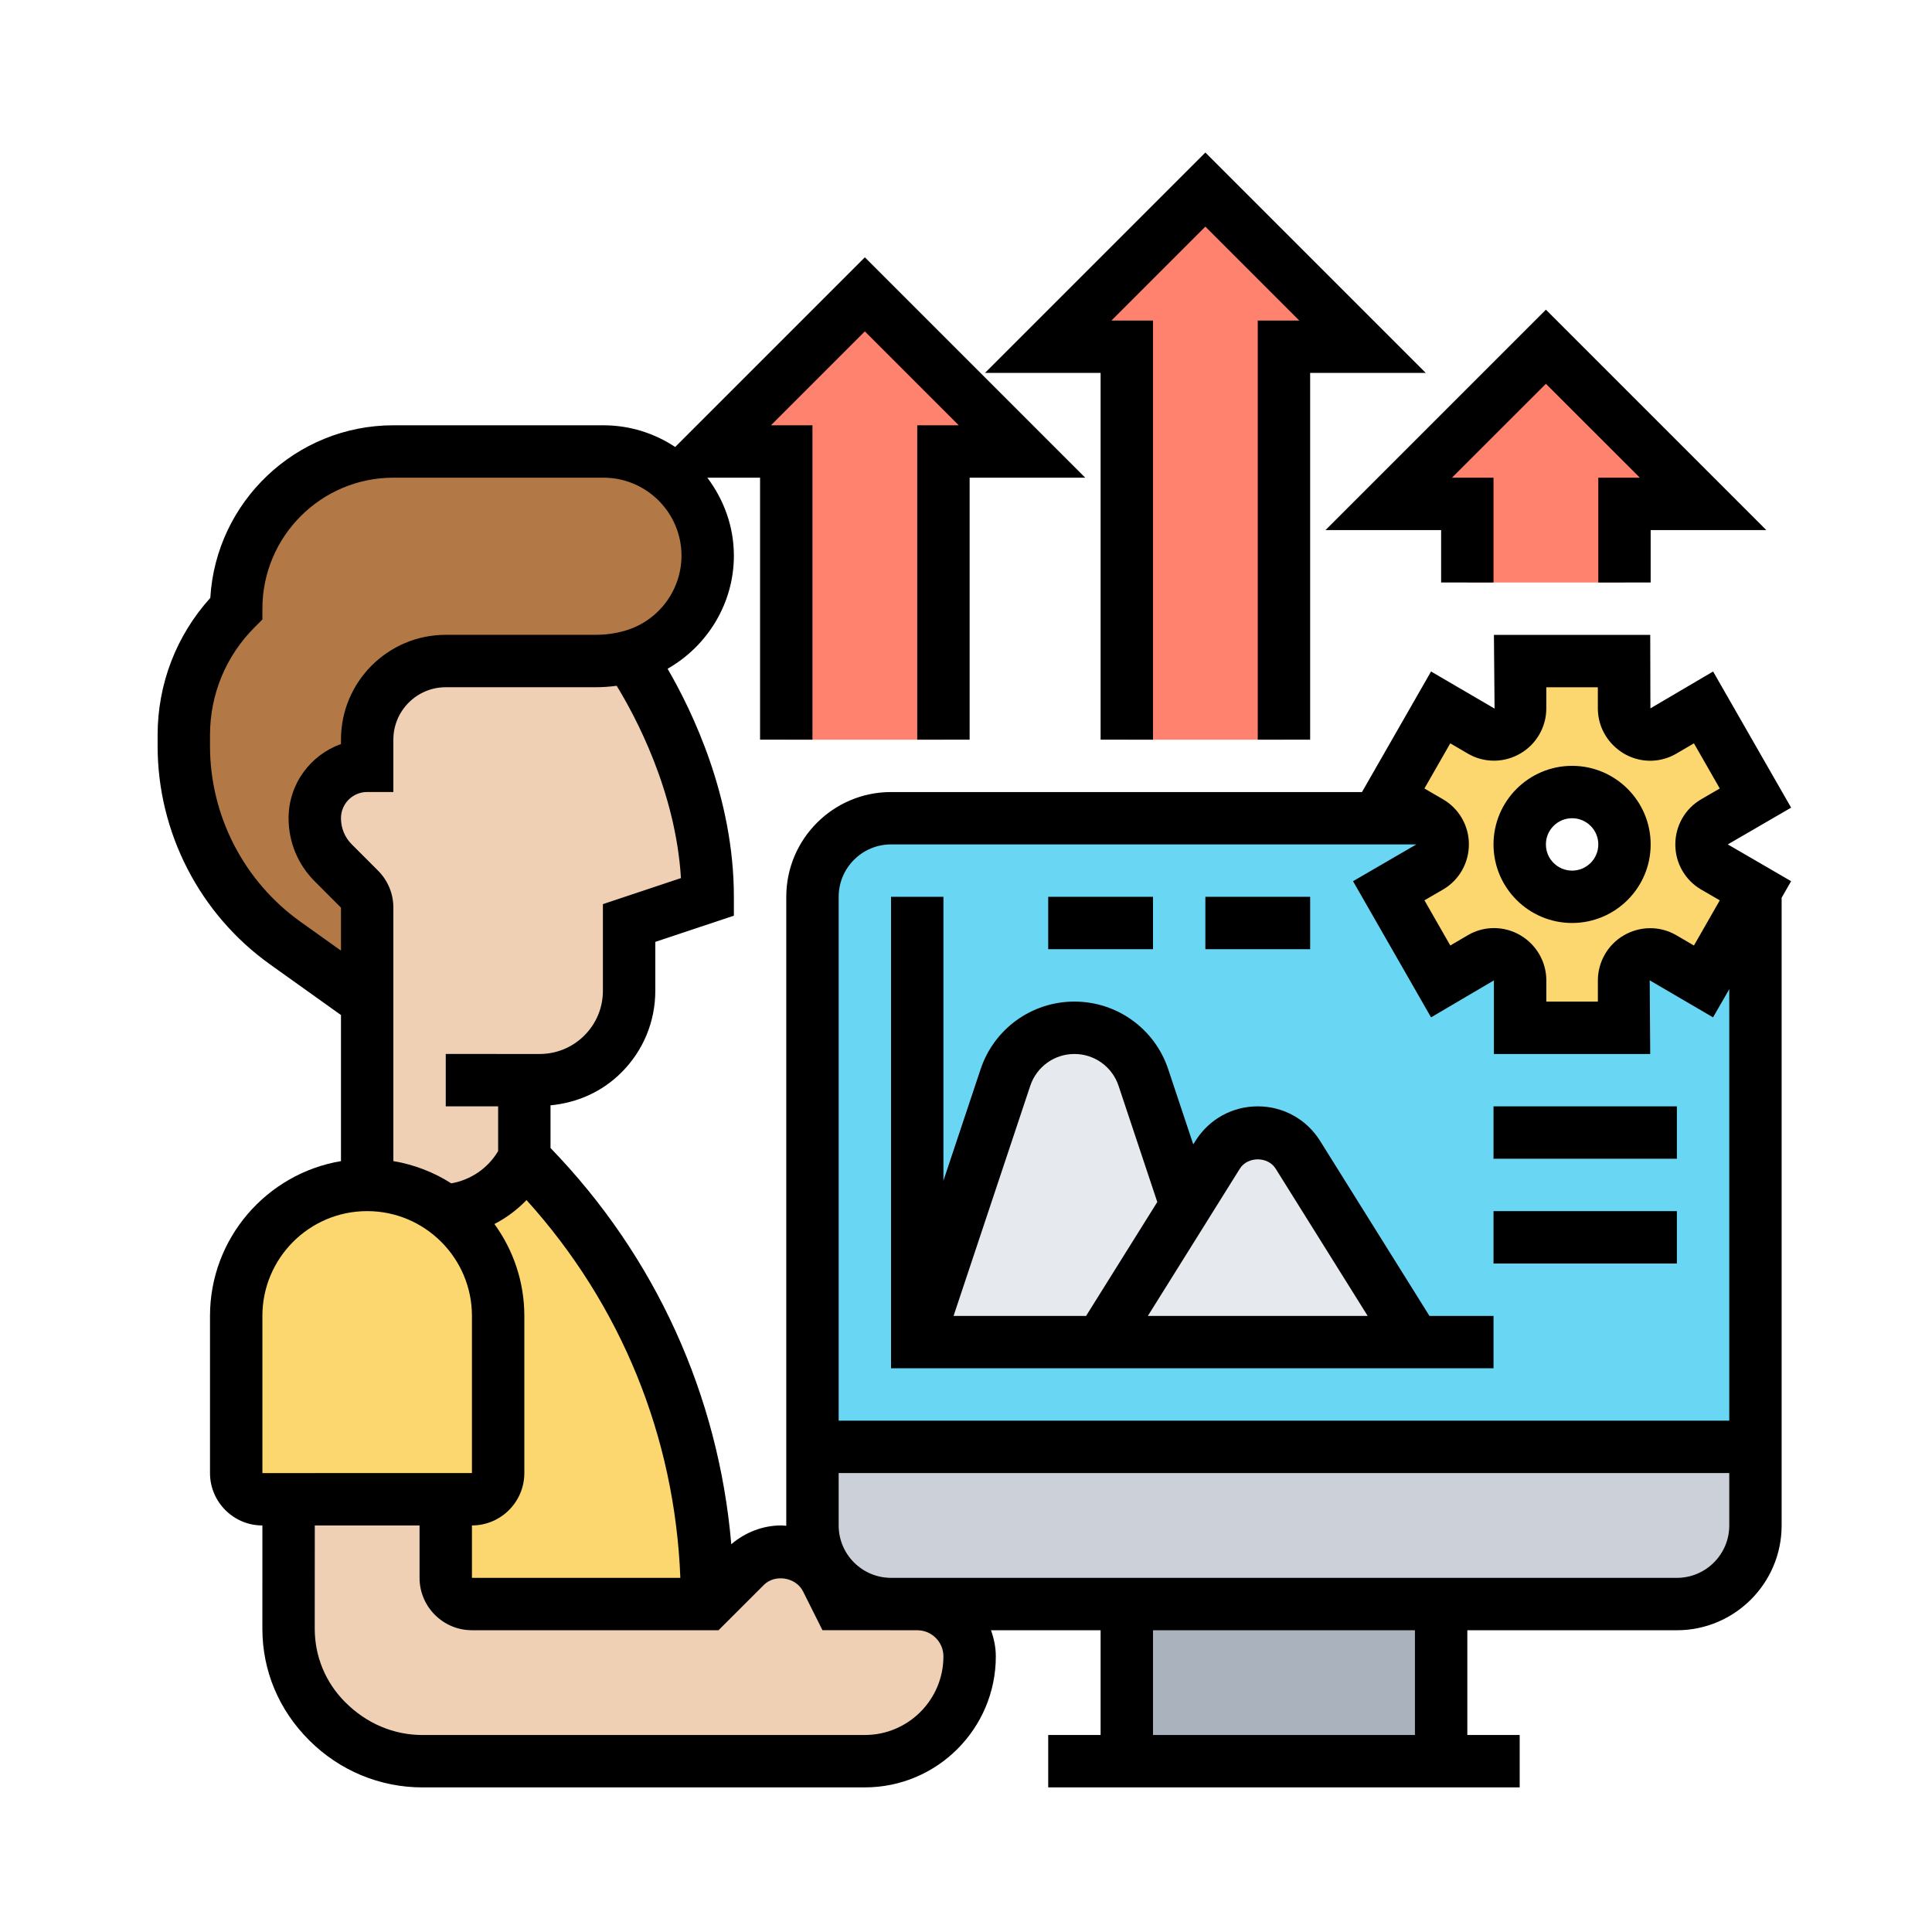
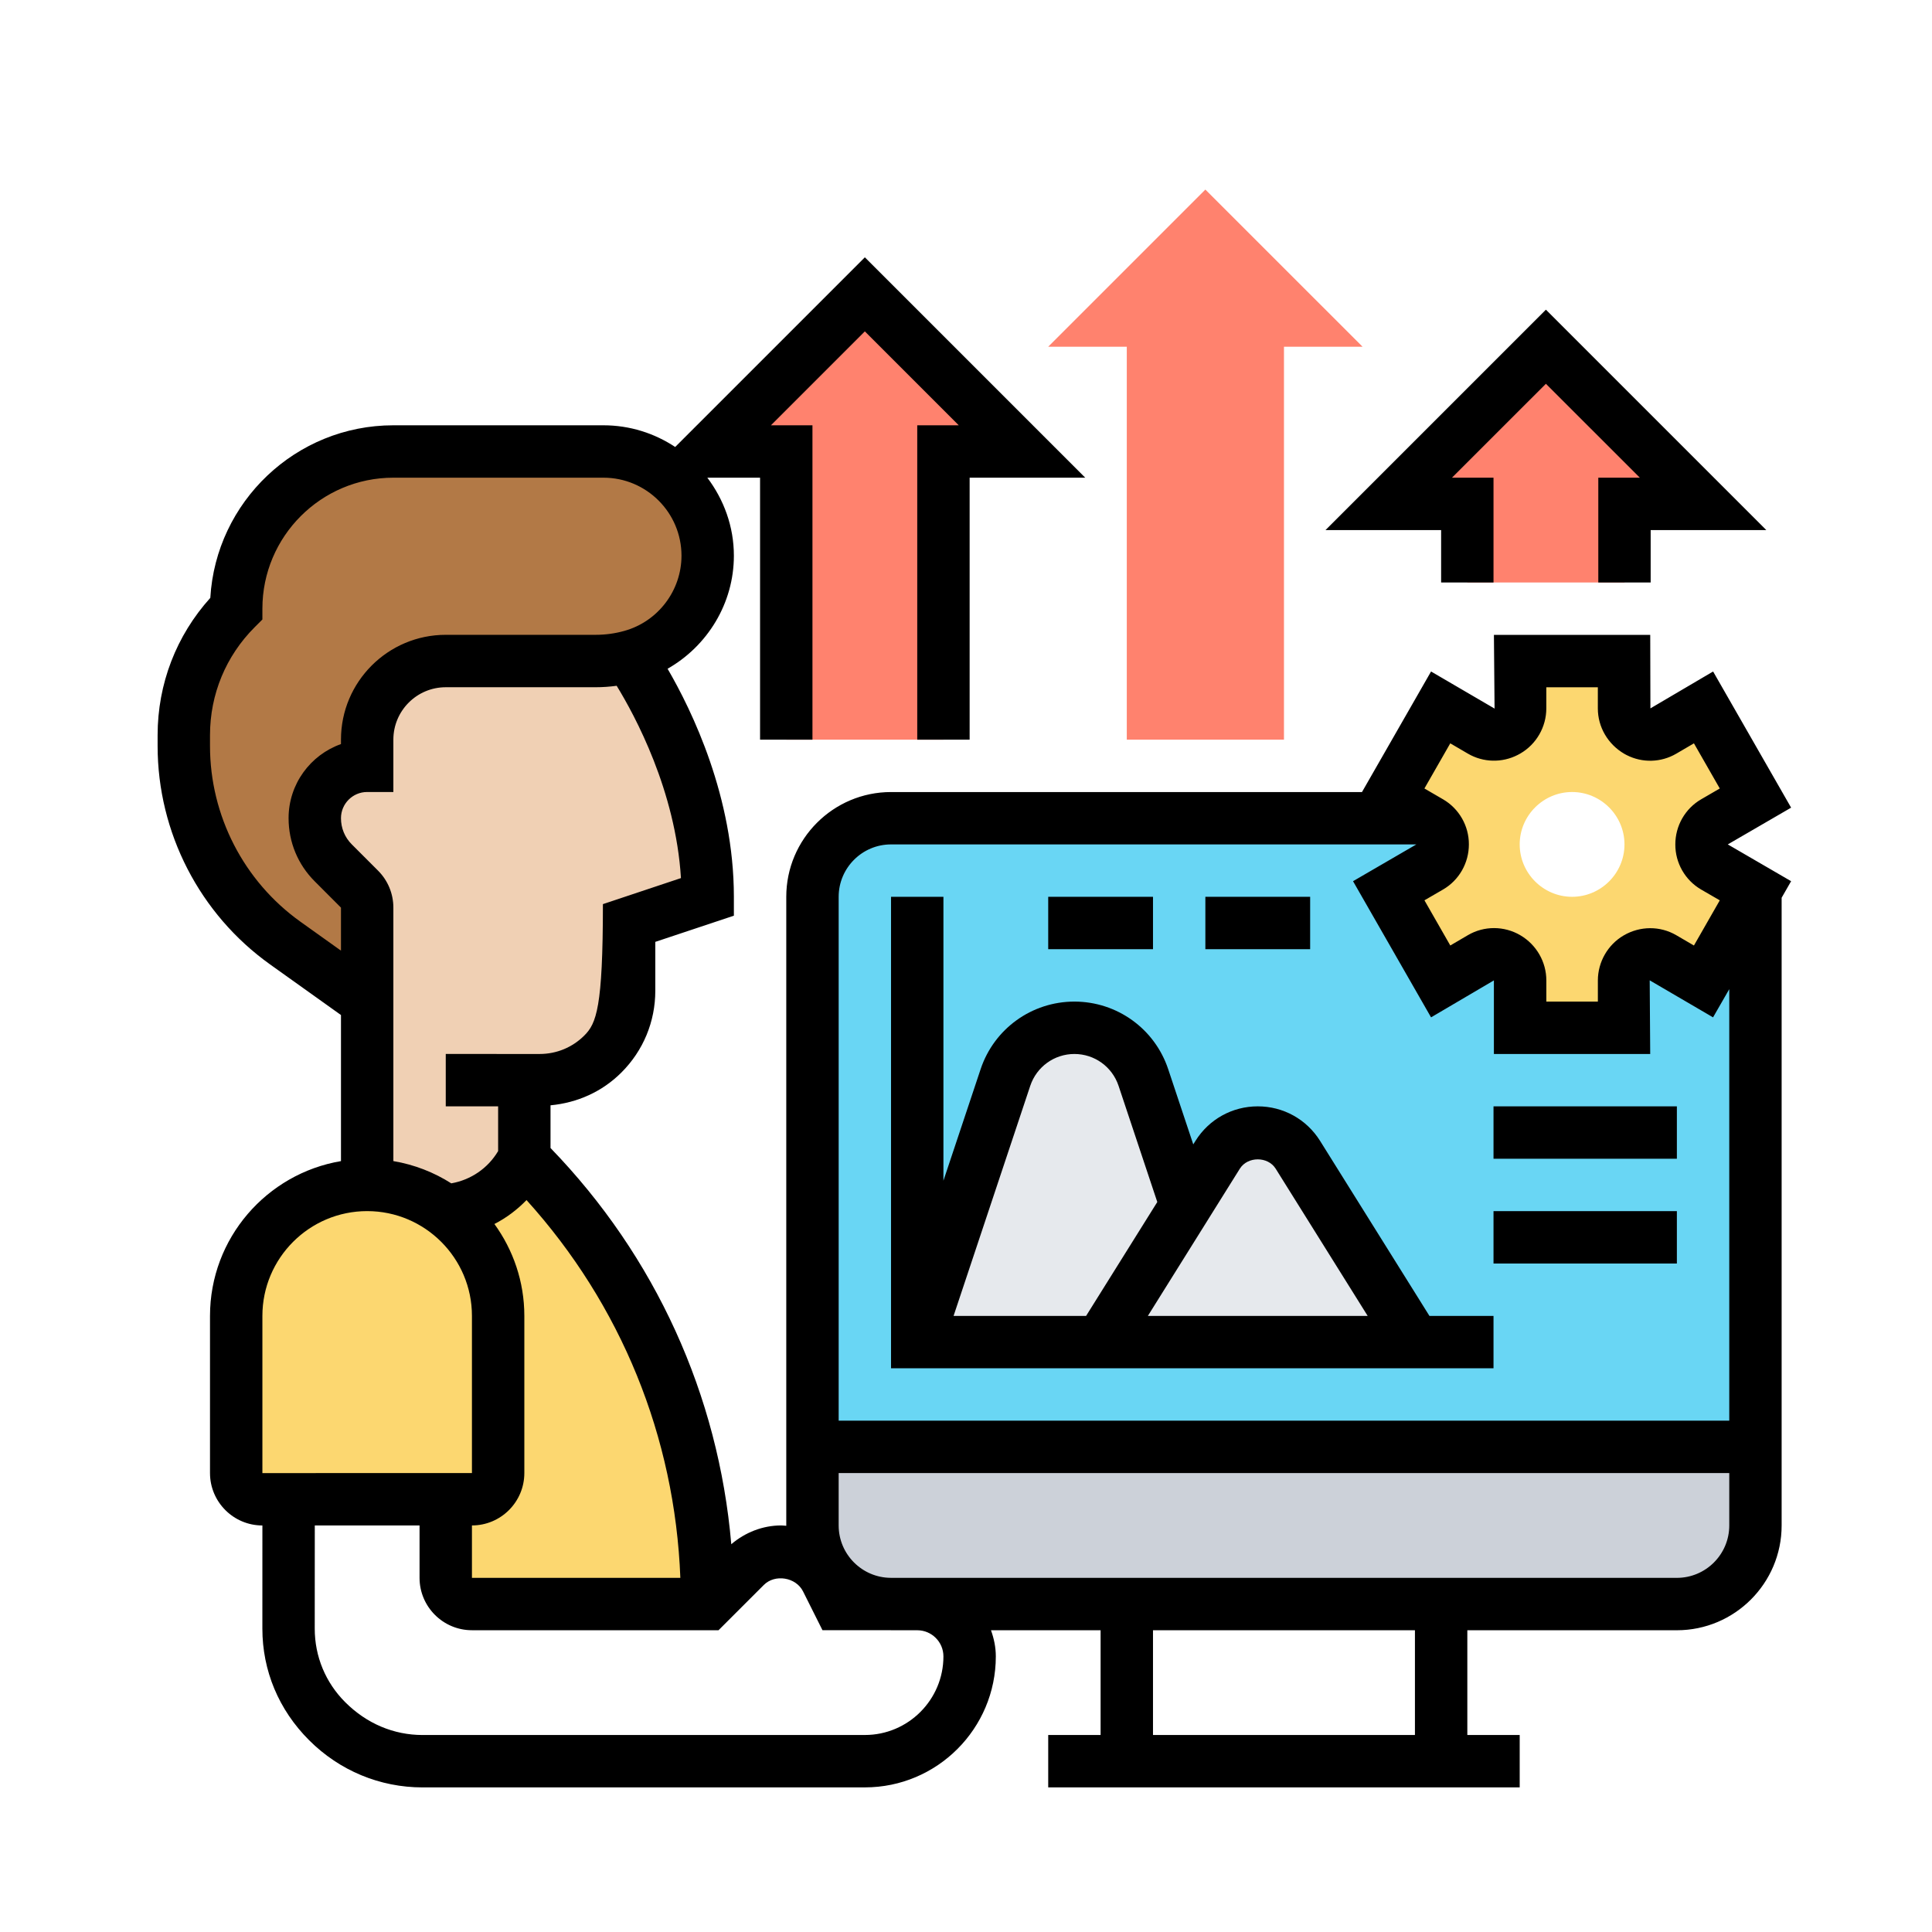
<svg xmlns="http://www.w3.org/2000/svg" width="76" height="76" viewBox="0 0 76 76" fill="none">
  <mask id="mask0_1_4345" style="mask-type:alpha" maskUnits="userSpaceOnUse" x="0" y="0" width="76" height="76">
    <rect width="76" height="76" fill="#D9D9D9" />
  </mask>
  <g mask="url(#mask0_1_4345)">
    <path d="M66.994 19.822H63.903V22.913H57.721V19.822H54.629L60.812 13.639L66.994 19.822Z" fill="#FF826E" />
    <path d="M53.599 13.639H50.508V29.096H44.325V13.639H41.234L47.416 7.457L53.599 13.639Z" fill="#FF826E" />
    <path d="M40.203 17.761H37.112V29.096H35.051H30.93V17.761H27.839L34.021 11.579L40.203 17.761Z" fill="#FF826E" />
    <path d="M19.595 51.765V57.947C19.595 58.514 19.132 58.977 18.565 58.977H17.535H11.352H10.322C9.755 58.977 9.291 58.514 9.291 57.947V51.765C9.291 48.921 11.599 46.612 14.443 46.612C15.597 46.612 16.669 46.994 17.524 47.643C17.73 47.777 17.916 47.942 18.091 48.117C19.018 49.055 19.595 50.343 19.595 51.765Z" fill="#FCD770" />
    <path d="M17.535 47.633C18.854 47.55 20.028 46.767 20.626 45.582C22.934 47.89 24.737 50.611 25.963 53.568C27.189 56.525 27.839 59.73 27.839 62.996V63.099H18.565C17.998 63.099 17.535 62.635 17.535 62.069V58.977H18.565C19.132 58.977 19.595 58.514 19.595 57.947V51.765C19.595 50.343 19.018 49.055 18.091 48.117C17.916 47.942 17.73 47.777 17.524 47.643L17.535 47.633Z" fill="#FCD770" />
    <path d="M27.839 21.862C27.839 22.779 27.529 23.645 27.004 24.335C26.479 25.036 25.726 25.561 24.84 25.809C24.809 25.819 24.778 25.829 24.747 25.829C24.315 25.953 23.872 26.004 23.428 26.004H17.535C15.824 26.004 14.443 27.385 14.443 29.096V30.126C13.877 30.126 13.361 30.353 12.99 30.724C12.609 31.095 12.383 31.61 12.383 32.187C12.383 32.846 12.64 33.475 13.114 33.949L14.145 34.979C14.33 35.165 14.443 35.433 14.443 35.7V39.4L11.218 37.092C8.714 35.309 7.23 32.424 7.23 29.343V28.92C7.23 27.055 7.972 25.262 9.291 23.944C9.291 22.233 9.982 20.688 11.105 19.575C12.218 18.451 13.763 17.761 15.474 17.761H23.738C24.16 17.761 24.572 17.823 24.964 17.947C26.623 18.462 27.839 20.018 27.839 21.862Z" fill="#B27946" />
    <path d="M24.747 25.84C24.747 25.84 27.839 30.126 27.839 35.278L24.747 36.309V38.977C24.747 39.905 24.376 40.801 23.717 41.461C23.058 42.12 22.161 42.491 21.234 42.491H20.626V45.582C20.028 46.767 18.853 47.55 17.535 47.633L17.524 47.643C16.669 46.994 15.597 46.613 14.443 46.613V39.4V35.701C14.443 35.433 14.33 35.165 14.144 34.979L13.114 33.949C12.64 33.475 12.382 32.846 12.382 32.187C12.382 31.61 12.609 31.095 12.99 30.724C13.361 30.353 13.877 30.126 14.443 30.126V29.096C14.443 27.385 15.824 26.004 17.535 26.004H23.428C23.872 26.004 24.315 25.953 24.747 25.829V25.84Z" fill="#F0D0B4" />
-     <path d="M30.724 61.038C31.486 61.038 32.177 61.461 32.517 62.141L32.991 63.099H35.051H36.082C37.215 63.099 38.143 64.016 38.143 65.16C38.143 66.293 37.679 67.324 36.937 68.076C36.185 68.818 35.154 69.282 34.021 69.282C28.962 69.282 20.574 69.282 16.628 69.282C15.226 69.282 13.887 68.725 12.887 67.726L12.846 67.684C11.888 66.726 11.352 65.428 11.352 64.068V58.977H17.535V62.069C17.535 62.636 17.998 63.099 18.565 63.099H27.839L29.312 61.626C29.693 61.244 30.198 61.038 30.724 61.038Z" fill="#F0D0B4" />
-     <path d="M44.325 63.099H56.69V69.282H44.325V63.099Z" fill="#AAB2BD" />
    <path d="M69.055 56.917V60.008C69.055 61.718 67.674 63.099 65.964 63.099H56.69H44.325H36.082H35.051C33.341 63.099 31.96 61.718 31.96 60.008V56.917H69.055Z" fill="#CCD1D9" />
    <path d="M59.297 37.689C59.606 37.864 59.802 38.205 59.802 38.565V40.43H63.882V38.565C63.882 38.205 64.078 37.864 64.387 37.689C64.398 37.679 64.398 37.679 64.398 37.679C64.717 37.493 65.098 37.493 65.418 37.679L67.015 38.606L69.055 35.041V56.917H31.96V35.278C31.96 33.568 33.341 32.187 35.051 32.187H55.989L56.247 32.331C56.566 32.517 56.752 32.846 56.752 33.207V33.228C56.752 33.588 56.566 33.918 56.247 34.103L54.629 35.041L56.669 38.606L58.267 37.679C58.586 37.493 58.967 37.493 59.287 37.679C59.287 37.679 59.287 37.679 59.297 37.689Z" fill="#69D6F4" />
    <path d="M51.054 45.428L55.66 52.795H43.295L46.654 47.416L47.901 45.428C48.241 44.882 48.838 44.552 49.477 44.552C50.116 44.552 50.714 44.882 51.054 45.428Z" fill="#E6E9ED" />
    <path d="M46.654 47.416L43.295 52.795H36.082L39.554 42.388C39.946 41.213 41.038 40.43 42.264 40.43C43.491 40.43 44.583 41.213 44.974 42.388L46.654 47.416Z" fill="#E6E9ED" />
    <path d="M56.752 33.228C56.752 33.217 56.752 33.217 56.752 33.207C56.752 32.846 56.566 32.517 56.247 32.331L55.989 32.187L54.629 31.393L56.669 27.828L58.267 28.756C58.586 28.941 58.967 28.941 59.287 28.756C59.287 28.756 59.287 28.756 59.297 28.745C59.606 28.57 59.802 28.23 59.802 27.869V26.004H63.882V27.869C63.882 28.23 64.078 28.57 64.387 28.745C64.398 28.756 64.398 28.756 64.398 28.756C64.717 28.941 65.098 28.941 65.418 28.756L67.015 27.828L69.055 31.393L67.437 32.331C67.118 32.517 66.932 32.846 66.932 33.207V33.228C66.932 33.588 67.118 33.918 67.437 34.103L69.055 35.041L67.015 38.606L65.418 37.679C65.098 37.493 64.717 37.493 64.398 37.679C64.398 37.679 64.398 37.679 64.387 37.689C64.078 37.864 63.882 38.204 63.882 38.565V40.43H59.802V38.565C59.802 38.204 59.606 37.864 59.297 37.689C59.287 37.679 59.287 37.679 59.287 37.679C58.967 37.493 58.586 37.493 58.267 37.679L56.669 38.606L54.629 35.041L56.247 34.103C56.566 33.918 56.752 33.588 56.752 33.228ZM59.781 33.217C59.781 34.351 60.709 35.278 61.842 35.278C62.976 35.278 63.903 34.351 63.903 33.217C63.903 32.084 62.976 31.156 61.842 31.156C60.709 31.156 59.781 32.084 59.781 33.217Z" fill="#FCD770" />
-     <path d="M61.842 36.308C63.546 36.308 64.933 34.922 64.933 33.217C64.933 31.513 63.546 30.126 61.842 30.126C60.138 30.126 58.751 31.513 58.751 33.217C58.751 34.922 60.138 36.308 61.842 36.308ZM61.842 32.187C62.411 32.187 62.873 32.648 62.873 33.217C62.873 33.786 62.411 34.248 61.842 34.248C61.273 34.248 60.812 33.786 60.812 33.217C60.812 32.648 61.273 32.187 61.842 32.187Z" fill="black" />
-     <path d="M67.967 33.217L70.458 31.771L67.389 26.415L64.923 27.866L64.916 24.974H58.767L58.792 27.848L58.8 27.862L58.786 27.87L56.294 26.415L53.577 31.157H35.051C32.778 31.157 30.93 33.005 30.93 35.278V60.008C30.93 60.012 30.931 60.016 30.931 60.021C30.863 60.017 30.796 60.007 30.726 60.007C30.007 60.007 29.311 60.281 28.767 60.746C28.262 54.883 25.787 49.427 21.656 45.16V43.48C22.708 43.382 23.689 42.946 24.445 42.189C25.305 41.33 25.778 40.188 25.778 38.973V37.051L28.869 36.021V35.278C28.869 31.355 27.224 27.961 26.261 26.307C27.834 25.411 28.869 23.729 28.869 21.861C28.869 20.706 28.471 19.651 27.825 18.792H29.899V29.096H31.96V16.731H30.326L34.021 13.036L37.716 16.731H36.082V29.096H38.143V18.792H42.691L34.021 10.122L26.56 17.583C25.749 17.046 24.78 16.73 23.738 16.73H15.474C11.639 16.73 8.494 19.738 8.273 23.519C6.934 25.003 6.2 26.905 6.2 28.918V29.346C6.2 32.747 7.853 35.957 10.619 37.934L13.413 39.929V45.675C10.494 46.167 8.261 48.706 8.261 51.765V57.947C8.261 59.083 9.185 60.008 10.322 60.008L10.321 64.068C10.321 65.712 10.96 67.258 12.161 68.457C13.358 69.653 14.943 70.312 16.624 70.312L34.024 70.311C36.864 70.311 39.173 68 39.173 65.159C39.173 64.796 39.099 64.453 38.983 64.13H43.295V68.251H41.234V70.312H59.781V68.251H57.721V64.13H65.964C68.237 64.13 70.085 62.281 70.085 60.008V35.315L70.458 34.664L67.967 33.217ZM56.768 31.444L56.033 31.017L57.05 29.241L57.748 29.649C58.349 29.998 59.086 30.014 59.702 29.698L59.812 29.638C60.439 29.273 60.828 28.593 60.828 27.866V27.035H62.855V27.869C62.855 28.595 63.245 29.274 63.899 29.655L63.911 29.661C63.93 29.672 63.947 29.682 63.966 29.691L63.991 29.704C64.605 30.017 65.338 29.999 65.938 29.649L66.635 29.241L67.652 31.017L66.915 31.445C66.289 31.81 65.901 32.487 65.903 33.221C65.901 33.948 66.289 34.625 66.915 34.99L67.652 35.417L66.635 37.194L65.936 36.786C65.303 36.419 64.517 36.42 63.872 36.797C63.246 37.162 62.856 37.842 62.856 38.568V39.4H60.829V38.566C60.829 37.84 60.44 37.161 59.804 36.789C59.168 36.417 58.38 36.415 57.747 36.785L57.051 37.193L56.034 35.416L56.77 34.989C57.396 34.624 57.784 33.947 57.782 33.212C57.784 32.487 57.396 31.81 56.768 31.444ZM26.763 62.068H18.565V60.007C19.701 60.007 20.626 59.083 20.626 57.946V51.764C20.626 50.414 20.186 49.167 19.449 48.149C19.919 47.909 20.344 47.588 20.712 47.208C24.43 51.321 26.549 56.52 26.763 62.068ZM23.717 35.566V38.973C23.717 39.638 23.458 40.262 22.988 40.732C22.519 41.202 21.893 41.461 21.23 41.461L17.535 41.46V43.52L19.595 43.521V45.281C19.195 45.956 18.522 46.415 17.752 46.55C17.071 46.116 16.3 45.814 15.474 45.674V35.705C15.474 35.156 15.26 34.638 14.87 34.247L13.838 33.215C13.563 32.941 13.413 32.575 13.413 32.186C13.413 31.617 13.874 31.155 14.443 31.155H15.474V29.095C15.474 27.958 16.398 27.034 17.535 27.034H23.43C23.708 27.034 23.984 27.014 24.258 26.977C24.974 28.144 26.577 31.104 26.787 34.542L23.717 35.566ZM11.817 36.257C9.59 34.666 8.261 32.083 8.261 29.346V28.918C8.261 27.314 8.885 25.806 10.02 24.671L10.322 24.369V23.943C10.322 21.102 12.633 18.791 15.474 18.791H23.739C25.432 18.791 26.808 20.168 26.808 21.86C26.808 23.232 25.885 24.448 24.563 24.817C24.196 24.921 23.814 24.972 23.43 24.972H17.535C15.261 24.972 13.413 26.82 13.413 29.094V29.27C12.213 29.695 11.352 30.841 11.352 32.185C11.352 33.126 11.718 34.01 12.383 34.672L13.413 35.704V37.396L11.817 36.257ZM10.322 51.764C10.322 49.491 12.17 47.642 14.443 47.642C16.716 47.642 18.565 49.491 18.565 51.764V57.946L10.322 57.948V51.764ZM37.112 65.159C37.112 66.863 35.726 68.25 34.024 68.25L16.624 68.251C15.493 68.251 14.426 67.806 13.58 66.96C12.807 66.188 12.381 65.161 12.381 64.067L12.383 60.007H16.504V62.068C16.504 63.204 17.428 64.129 18.565 64.129H28.265L30.045 62.35C30.483 61.908 31.311 62.043 31.59 62.602L32.354 64.128H35.042C35.045 64.129 35.048 64.13 35.051 64.13H36.087C36.653 64.133 37.112 64.592 37.112 65.159ZM55.66 68.251H45.356V64.13H55.66V68.251ZM65.964 62.069H36.092C36.089 62.069 36.086 62.068 36.082 62.068H35.041C33.91 62.063 32.991 61.14 32.991 60.008V57.947H68.025V60.008C68.025 61.145 67.1 62.069 65.964 62.069ZM68.025 55.886H32.991V35.278C32.991 34.142 33.915 33.217 35.051 33.217H55.716L53.225 34.664L56.294 40.02L58.766 38.566V41.461H64.915L64.895 38.564L67.387 40.02L68.025 38.911V55.886Z" fill="black" />
+     <path d="M67.967 33.217L70.458 31.771L67.389 26.415L64.923 27.866L64.916 24.974H58.767L58.792 27.848L58.8 27.862L58.786 27.87L56.294 26.415L53.577 31.157H35.051C32.778 31.157 30.93 33.005 30.93 35.278V60.008C30.93 60.012 30.931 60.016 30.931 60.021C30.863 60.017 30.796 60.007 30.726 60.007C30.007 60.007 29.311 60.281 28.767 60.746C28.262 54.883 25.787 49.427 21.656 45.16V43.48C22.708 43.382 23.689 42.946 24.445 42.189C25.305 41.33 25.778 40.188 25.778 38.973V37.051L28.869 36.021V35.278C28.869 31.355 27.224 27.961 26.261 26.307C27.834 25.411 28.869 23.729 28.869 21.861C28.869 20.706 28.471 19.651 27.825 18.792H29.899V29.096H31.96V16.731H30.326L34.021 13.036L37.716 16.731H36.082V29.096H38.143V18.792H42.691L34.021 10.122L26.56 17.583C25.749 17.046 24.78 16.73 23.738 16.73H15.474C11.639 16.73 8.494 19.738 8.273 23.519C6.934 25.003 6.2 26.905 6.2 28.918V29.346C6.2 32.747 7.853 35.957 10.619 37.934L13.413 39.929V45.675C10.494 46.167 8.261 48.706 8.261 51.765V57.947C8.261 59.083 9.185 60.008 10.322 60.008L10.321 64.068C10.321 65.712 10.96 67.258 12.161 68.457C13.358 69.653 14.943 70.312 16.624 70.312L34.024 70.311C36.864 70.311 39.173 68 39.173 65.159C39.173 64.796 39.099 64.453 38.983 64.13H43.295V68.251H41.234V70.312H59.781V68.251H57.721V64.13H65.964C68.237 64.13 70.085 62.281 70.085 60.008V35.315L70.458 34.664L67.967 33.217ZM56.768 31.444L56.033 31.017L57.05 29.241L57.748 29.649C58.349 29.998 59.086 30.014 59.702 29.698L59.812 29.638C60.439 29.273 60.828 28.593 60.828 27.866V27.035H62.855V27.869C62.855 28.595 63.245 29.274 63.899 29.655L63.911 29.661C63.93 29.672 63.947 29.682 63.966 29.691L63.991 29.704C64.605 30.017 65.338 29.999 65.938 29.649L66.635 29.241L67.652 31.017L66.915 31.445C66.289 31.81 65.901 32.487 65.903 33.221C65.901 33.948 66.289 34.625 66.915 34.99L67.652 35.417L66.635 37.194L65.936 36.786C65.303 36.419 64.517 36.42 63.872 36.797C63.246 37.162 62.856 37.842 62.856 38.568V39.4H60.829V38.566C60.829 37.84 60.44 37.161 59.804 36.789C59.168 36.417 58.38 36.415 57.747 36.785L57.051 37.193L56.034 35.416L56.77 34.989C57.396 34.624 57.784 33.947 57.782 33.212C57.784 32.487 57.396 31.81 56.768 31.444ZM26.763 62.068H18.565V60.007C19.701 60.007 20.626 59.083 20.626 57.946V51.764C20.626 50.414 20.186 49.167 19.449 48.149C19.919 47.909 20.344 47.588 20.712 47.208C24.43 51.321 26.549 56.52 26.763 62.068ZM23.717 35.566C23.717 39.638 23.458 40.262 22.988 40.732C22.519 41.202 21.893 41.461 21.23 41.461L17.535 41.46V43.52L19.595 43.521V45.281C19.195 45.956 18.522 46.415 17.752 46.55C17.071 46.116 16.3 45.814 15.474 45.674V35.705C15.474 35.156 15.26 34.638 14.87 34.247L13.838 33.215C13.563 32.941 13.413 32.575 13.413 32.186C13.413 31.617 13.874 31.155 14.443 31.155H15.474V29.095C15.474 27.958 16.398 27.034 17.535 27.034H23.43C23.708 27.034 23.984 27.014 24.258 26.977C24.974 28.144 26.577 31.104 26.787 34.542L23.717 35.566ZM11.817 36.257C9.59 34.666 8.261 32.083 8.261 29.346V28.918C8.261 27.314 8.885 25.806 10.02 24.671L10.322 24.369V23.943C10.322 21.102 12.633 18.791 15.474 18.791H23.739C25.432 18.791 26.808 20.168 26.808 21.86C26.808 23.232 25.885 24.448 24.563 24.817C24.196 24.921 23.814 24.972 23.43 24.972H17.535C15.261 24.972 13.413 26.82 13.413 29.094V29.27C12.213 29.695 11.352 30.841 11.352 32.185C11.352 33.126 11.718 34.01 12.383 34.672L13.413 35.704V37.396L11.817 36.257ZM10.322 51.764C10.322 49.491 12.17 47.642 14.443 47.642C16.716 47.642 18.565 49.491 18.565 51.764V57.946L10.322 57.948V51.764ZM37.112 65.159C37.112 66.863 35.726 68.25 34.024 68.25L16.624 68.251C15.493 68.251 14.426 67.806 13.58 66.96C12.807 66.188 12.381 65.161 12.381 64.067L12.383 60.007H16.504V62.068C16.504 63.204 17.428 64.129 18.565 64.129H28.265L30.045 62.35C30.483 61.908 31.311 62.043 31.59 62.602L32.354 64.128H35.042C35.045 64.129 35.048 64.13 35.051 64.13H36.087C36.653 64.133 37.112 64.592 37.112 65.159ZM55.66 68.251H45.356V64.13H55.66V68.251ZM65.964 62.069H36.092C36.089 62.069 36.086 62.068 36.082 62.068H35.041C33.91 62.063 32.991 61.14 32.991 60.008V57.947H68.025V60.008C68.025 61.145 67.1 62.069 65.964 62.069ZM68.025 55.886H32.991V35.278C32.991 34.142 33.915 33.217 35.051 33.217H55.716L53.225 34.664L56.294 40.02L58.766 38.566V41.461H64.915L64.895 38.564L67.387 40.02L68.025 38.911V55.886Z" fill="black" />
    <path d="M51.928 44.878C51.395 44.028 50.48 43.521 49.477 43.521C48.475 43.521 47.56 44.028 47.027 44.878L46.94 45.017L45.954 42.059C45.424 40.468 43.941 39.4 42.264 39.4C40.588 39.4 39.105 40.468 38.575 42.059L37.112 46.446V35.278H35.051V53.825H58.751V51.765H56.231L51.928 44.878ZM50.181 45.972L53.801 51.765H45.154L48.773 45.972C49.08 45.484 49.875 45.484 50.181 45.972ZM40.528 42.712C40.779 41.963 41.475 41.461 42.264 41.461C43.054 41.461 43.75 41.963 44.001 42.712L45.525 47.284L42.724 51.765H37.511L40.528 42.712Z" fill="black" />
    <path d="M58.751 47.643H65.964V49.704H58.751V47.643Z" fill="black" />
    <path d="M58.751 43.521H65.964V45.582H58.751V43.521Z" fill="black" />
    <path d="M41.234 35.278H45.356V37.339H41.234V35.278Z" fill="black" />
    <path d="M47.416 35.278H51.538V37.339H47.416V35.278Z" fill="black" />
-     <path d="M43.295 29.096H45.356V12.609H43.721L47.416 8.914L51.111 12.609H49.477V29.096H51.538V14.67H56.086L47.416 6L38.746 14.67H43.295V29.096Z" fill="black" />
    <path d="M56.69 20.852V22.913H58.751V18.791H57.117L60.812 15.097L64.507 18.791H62.873V22.913H64.933V20.852H69.482L60.812 12.182L52.142 20.852H56.69Z" fill="black" />
  </g>
</svg>